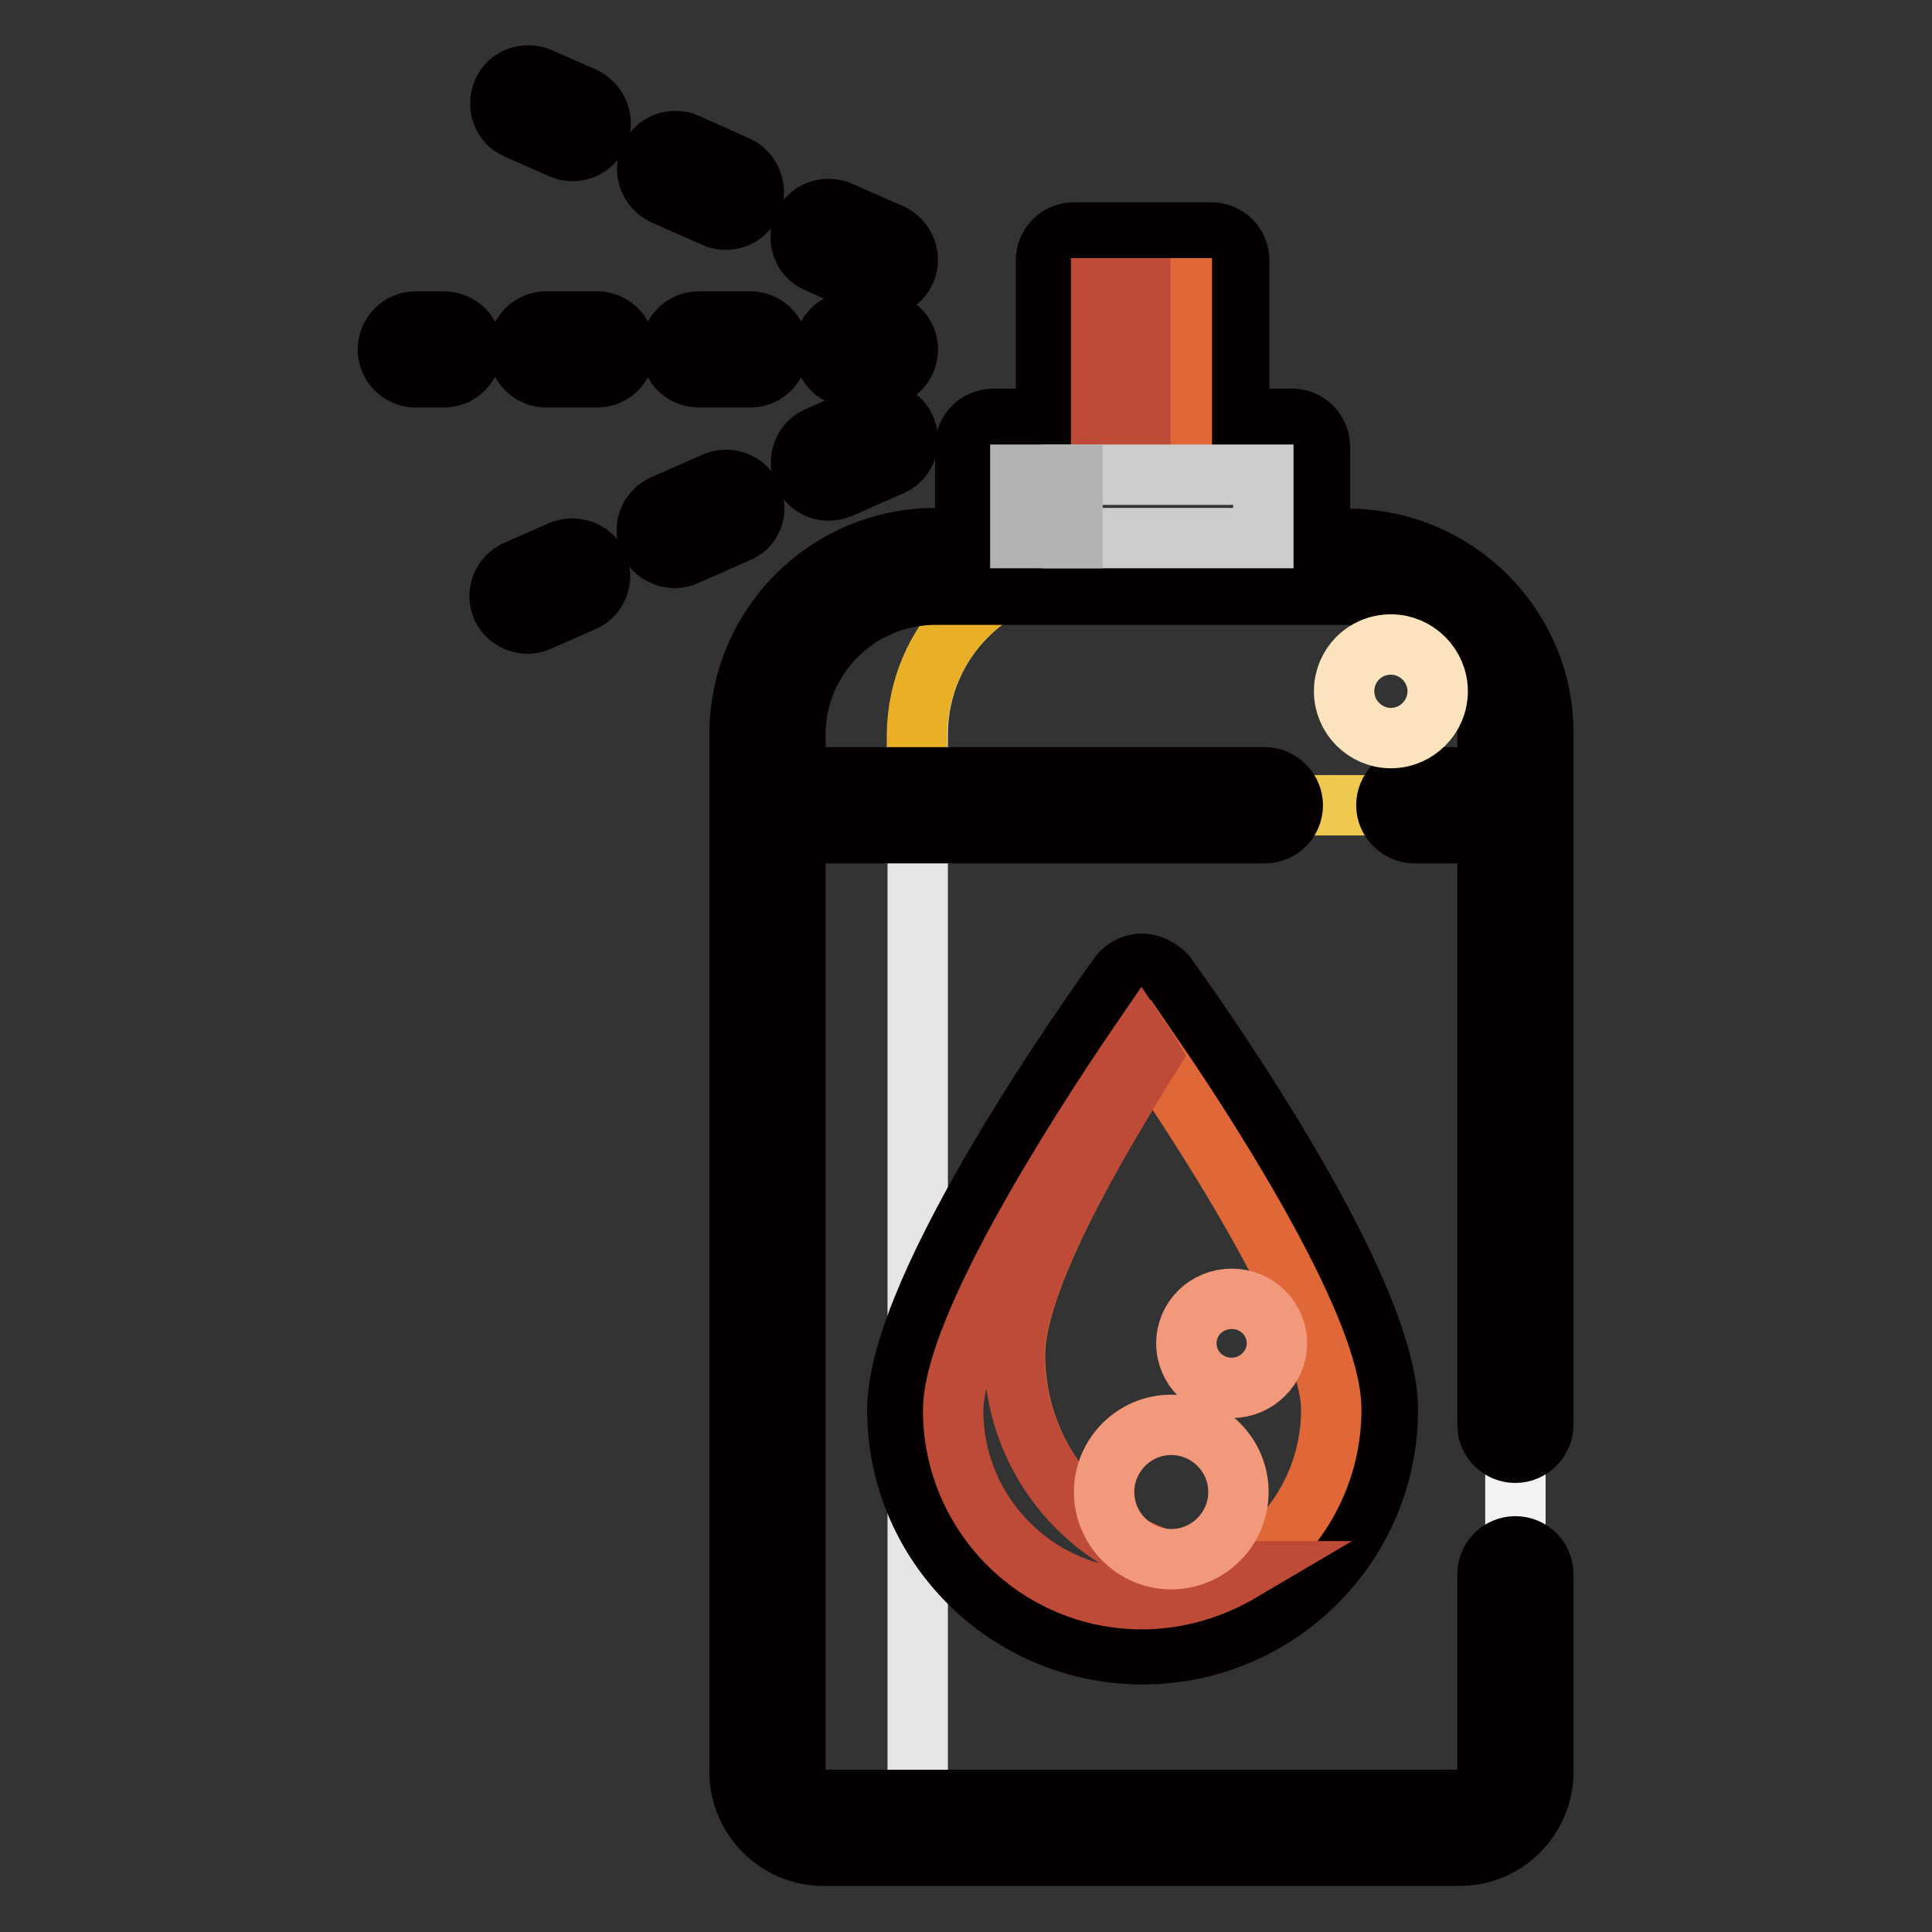
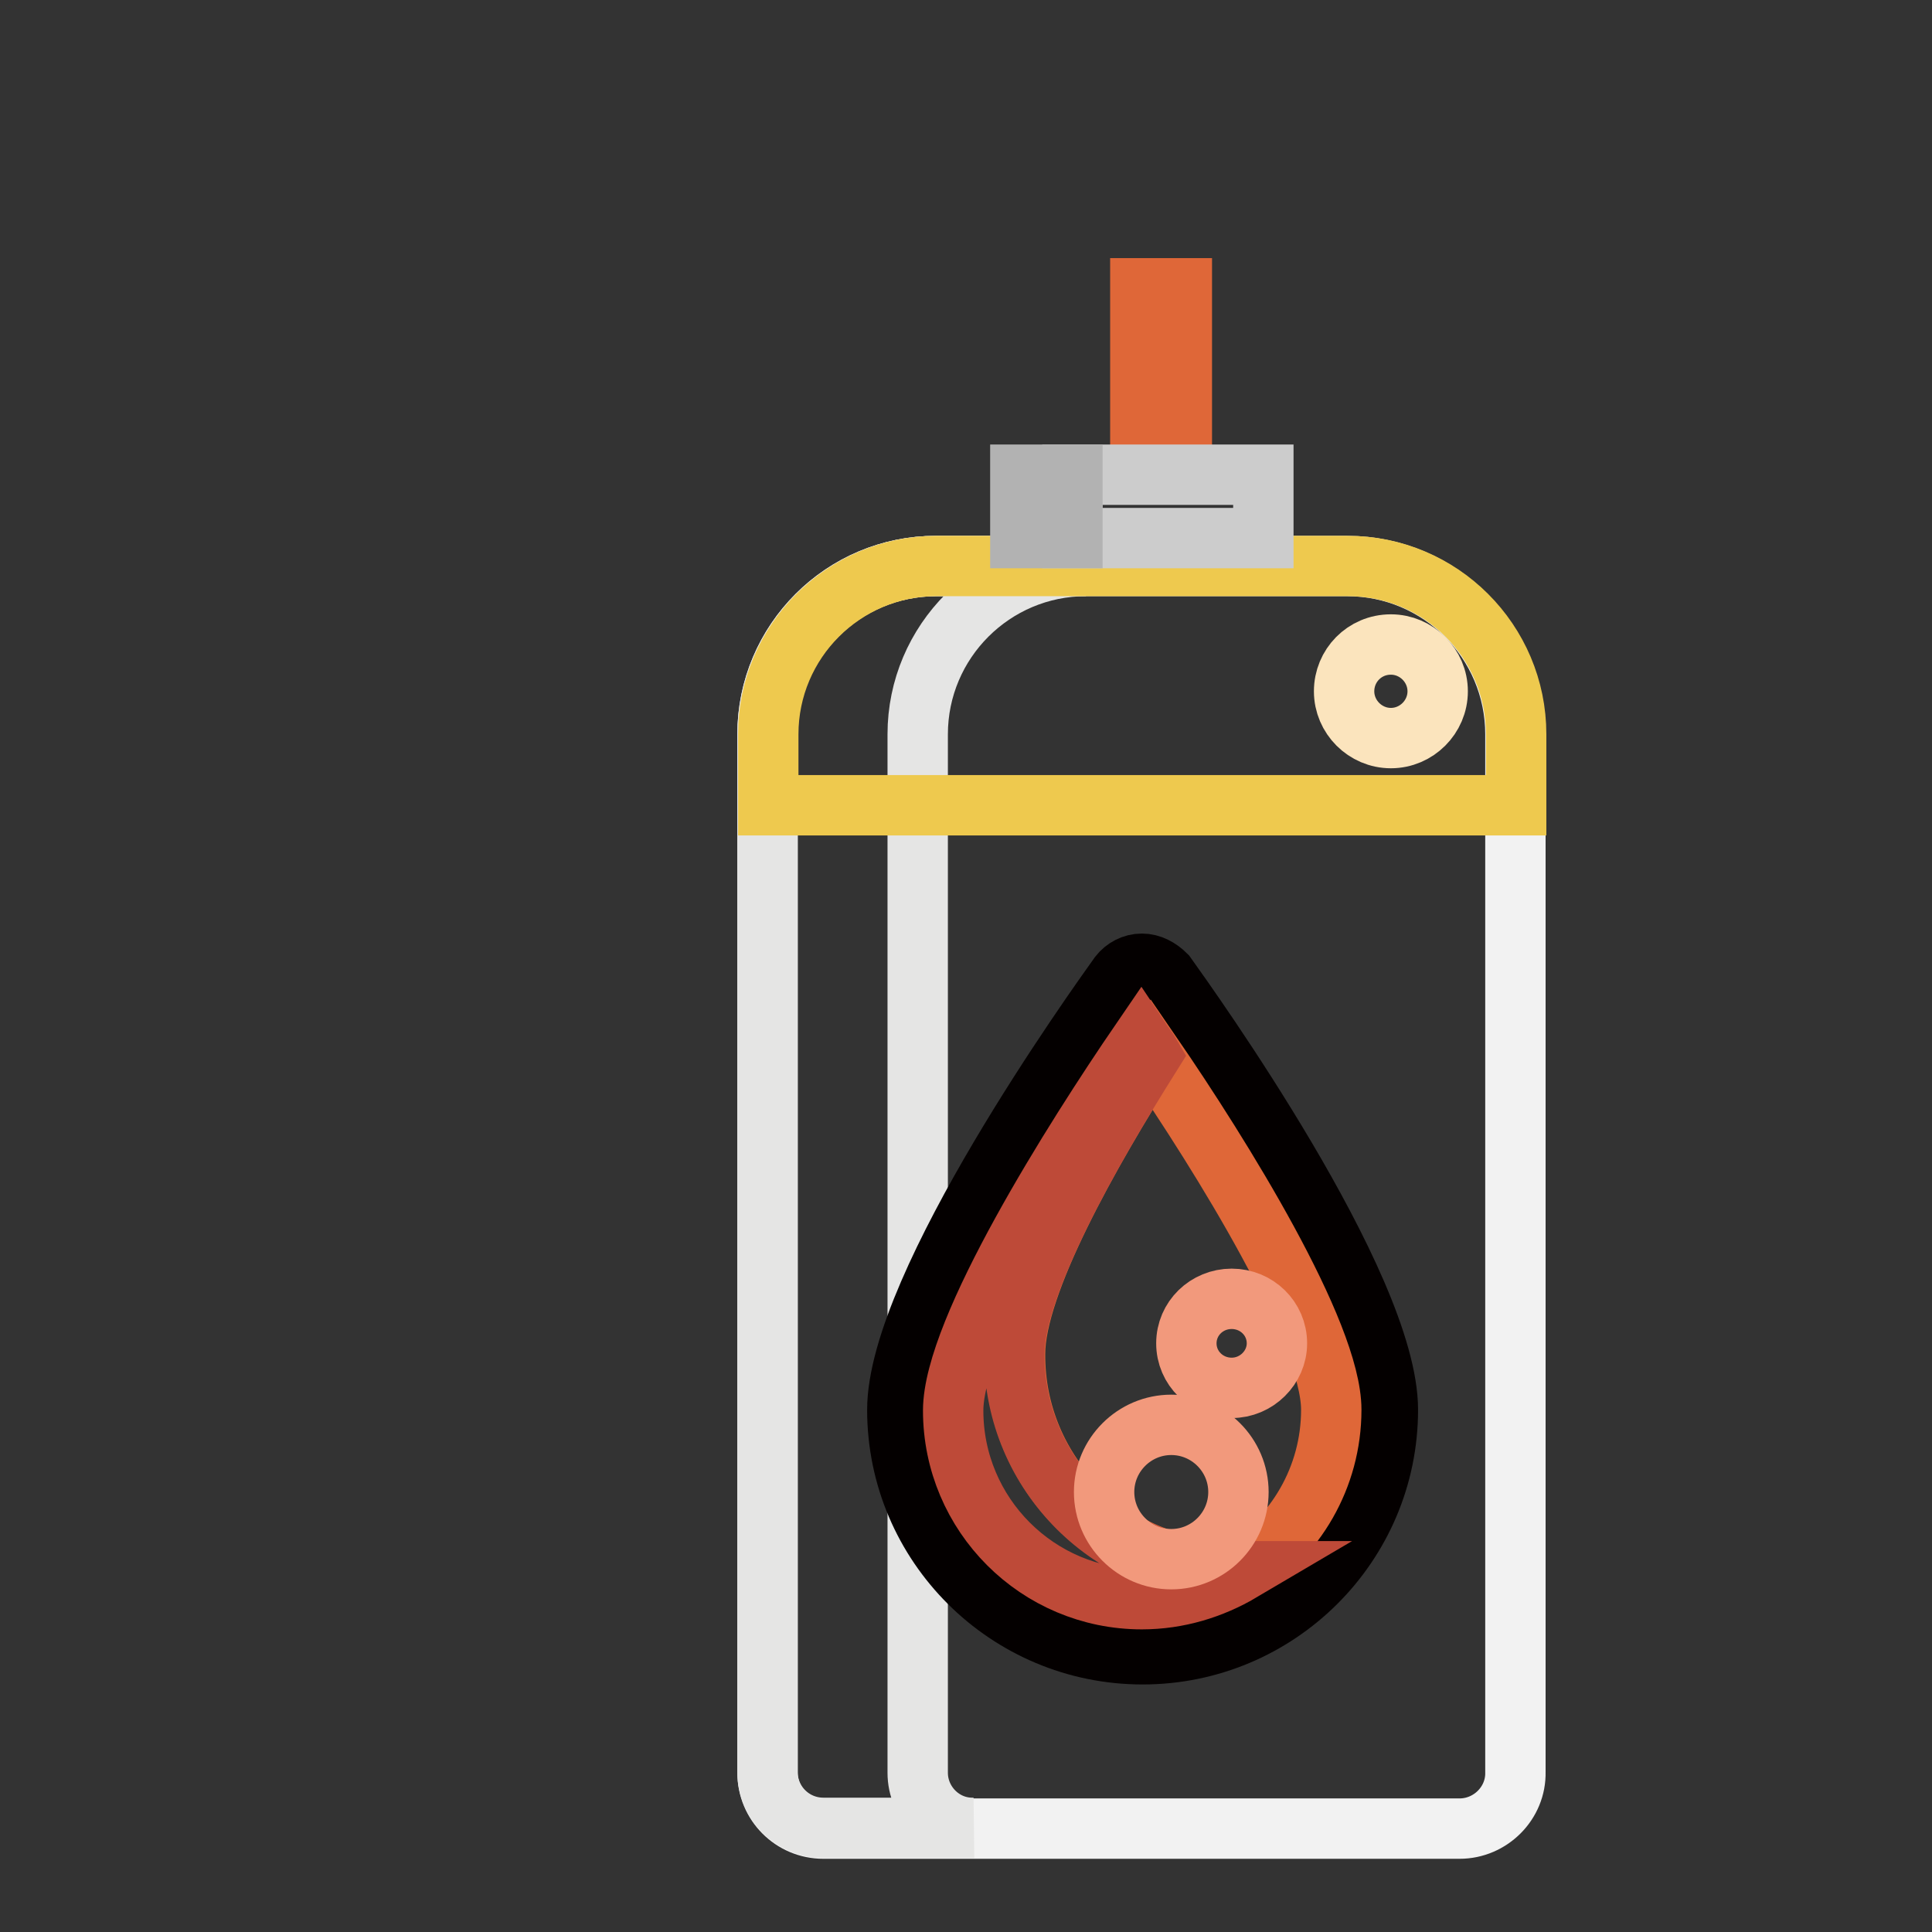
<svg xmlns="http://www.w3.org/2000/svg" version="1.1" x="0px" y="0px" viewBox="0 0 256 256" enable-background="new 0 0 256 256" xml:space="preserve">
  <rect x="0" y="0" width="256" height="256" fill="#333333" stroke="none" />
  <g>
    <path stroke-width="8" fill-opacity="0" stroke="#f2f2f2" d="M193.4,242.3h-84.3c-4.1,0-7.4-3.3-7.4-7.4V97.3c0-12.3,10-22.3,22.3-22.3h54.5c12.3,0,22.3,10,22.3,22.3 v137.5C200.9,238.9,197.5,242.3,193.4,242.3z" />
    <path stroke-width="8" fill-opacity="0" stroke="#e5e5e4" d="M121.6,234.9V97.3c0-12.3,10-22.3,22.3-22.3H124c-12.3,0-22.3,10-22.3,22.3v137.5c0,4.1,3.3,7.4,7.4,7.4 H129C124.9,242.3,121.6,238.9,121.6,234.9z" />
    <path stroke-width="8" fill-opacity="0" stroke="#040000" d="M151.3,127.7c-1.2,0-2.3,0.6-3,1.5c-3,4.2-29.4,41-29.4,57.6c0,17.9,14.6,32.4,32.5,32.4 s32.5-14.5,32.5-32.4c0-16.6-26.4-53.4-29.4-57.6C153.6,128.3,152.5,127.7,151.3,127.7z" />
    <path stroke-width="8" fill-opacity="0" stroke="#eec94e" d="M200.9,106.7h-99.1v-9.4c0-12.3,10-22.3,22.3-22.3h54.5c12.3,0,22.3,10,22.3,22.3V106.7z" />
-     <path stroke-width="8" fill-opacity="0" stroke="#e9af27" d="M143.9,75.1H124c-12.3,0-22.3,10-22.3,22.3v9.4h19.8v-9.4C121.6,85,131.5,75.1,143.9,75.1z" />
-     <path stroke-width="8" fill-opacity="0" stroke="#040000" d="M178.6,71.4h-3.7V59.2c0-2.1-1.7-3.7-3.7-3.7h-7v-21c0-2.1-1.7-3.7-3.7-3.7h-18.2c-2.1,0-3.7,1.7-3.7,3.7 v21h-7c-2.1,0-3.7,1.7-3.7,3.7v12.1H124c-14.4,0-26,11.6-26,26v137.5c0,6.1,5,11.1,11.1,11.1h84.3c6.1,0,11.1-5,11.1-11.1v-26.2 c0-2.1-1.7-3.7-3.7-3.7c-2.1,0-3.7,1.7-3.7,3.7v26.2c0,2.1-1.7,3.7-3.7,3.7h-84.3c-2.1,0-3.7-1.7-3.7-3.7V110.4h62.2 c2.1,0,3.7-1.7,3.7-3.7s-1.7-3.7-3.7-3.7h-62.2v-5.7c0-10.2,8.3-18.5,18.6-18.5h54.5c10.2,0,18.6,8.3,18.6,18.5v5.7h-9.7 c-2.1,0-3.7,1.7-3.7,3.7s1.7,3.7,3.7,3.7h9.7v78.4c0,2.1,1.7,3.7,3.7,3.7s3.7-1.7,3.7-3.7V97.3C204.6,83,192.9,71.4,178.6,71.4 L178.6,71.4z" />
    <path stroke-width="8" fill-opacity="0" stroke="#df6738" d="M163.2,208.1c0.4,0,0.8,0,1.3,0c7.1-4.4,11.9-12.3,11.9-21.3c0-10.2-14.6-33.7-23.8-47.1 c-8.2,12.9-18.1,30.4-18.1,39.7C134.4,195.3,147.3,208.1,163.2,208.1L163.2,208.1z" />
    <path stroke-width="8" fill-opacity="0" stroke="#be4a38" d="M126.3,186.9c0,13.8,11.2,25,25,25c4.8,0,9.3-1.4,13.2-3.7c-0.4,0-0.8,0-1.3,0c-15.9,0-28.8-12.9-28.8-28.7 c0-9.3,10-26.8,18.1-39.7c-0.4-0.7-0.9-1.3-1.3-1.9C142.3,150.9,126.3,176.2,126.3,186.9L126.3,186.9z" />
    <path stroke-width="8" fill-opacity="0" stroke="#f2997c" d="M146.3,197.7c0,4.9,4,8.9,8.9,8.9c4.9,0,8.9-4,8.9-8.9c0,0,0,0,0,0c0-4.9-4-8.9-8.9-8.9 C150.3,188.8,146.3,192.8,146.3,197.7C146.3,197.7,146.3,197.7,146.3,197.7z" />
    <path stroke-width="8" fill-opacity="0" stroke="#f2997c" d="M157.2,178c0,3.3,2.7,5.9,6,5.9s6-2.7,6-5.9c0-3.3-2.7-5.9-6-5.9S157.2,174.7,157.2,178z" />
    <path stroke-width="8" fill-opacity="0" stroke="#fbe4bd" d="M178.1,91.6c0,3.4,2.8,6.2,6.2,6.2c3.4,0,6.2-2.8,6.2-6.2c0-3.4-2.8-6.2-6.2-6.2 C180.8,85.4,178.1,88.2,178.1,91.6z" />
    <path stroke-width="8" fill-opacity="0" stroke="#df6738" d="M151.1,38.2h5.5v17.3h-5.5V38.2z" />
-     <path stroke-width="8" fill-opacity="0" stroke="#be4a38" d="M145.9,38.2h5.2v17.3h-5.2V38.2z" />
    <path stroke-width="8" fill-opacity="0" stroke="#cccccc" d="M142.1,62.9h25.3v8.4h-25.3V62.9z" />
    <path stroke-width="8" fill-opacity="0" stroke="#b2b2b2" d="M135.2,62.9h6.9v8.4h-6.9V62.9z" />
-     <path stroke-width="8" fill-opacity="0" stroke="#040000" d="M116.6,42.6h-3.7c-2.1,0-3.7,1.7-3.7,3.7c0,2.1,1.7,3.7,3.7,3.7h3.7c2.1,0,3.7-1.7,3.7-3.7 C120.3,44.3,118.6,42.6,116.6,42.6z M79.1,42.6h-6.7c-2.1,0-3.7,1.7-3.7,3.7c0,2.1,1.7,3.7,3.7,3.7h6.7c2.1,0,3.7-1.7,3.7-3.7 C82.8,44.3,81.2,42.6,79.1,42.6z M92.6,42.6c-2.1,0-3.7,1.7-3.7,3.7c0,2.1,1.7,3.7,3.7,3.7h6.8c2.1,0,3.7-1.7,3.7-3.7 c0-2.1-1.7-3.7-3.7-3.7H92.6z M58.8,42.6h-3.7c-2.1,0-3.7,1.7-3.7,3.7c0,2.1,1.7,3.7,3.7,3.7h3.7c2.1,0,3.7-1.7,3.7-3.7 C62.6,44.3,60.9,42.6,58.8,42.6z M99.6,65.8c-0.8-1.9-3-2.7-4.9-1.9l-6.8,3c-1.8,0.8-2.6,2.8-2,4.6c0.7,2,3.1,3,5,2.1l6.8-3 C99.6,69.9,100.5,67.7,99.6,65.8z M74.3,73l-5.9,2.6c-1.8,0.8-2.6,2.8-2,4.6c0.7,2,3.1,3,5,2.1l5.9-2.6c1.9-0.8,2.7-3,1.9-4.9 C78.4,73,76.2,72.2,74.3,73z M109.8,65c0.5,0,1-0.1,1.5-0.3l6.8-3c1.9-0.8,2.7-3,1.9-4.9c-0.8-1.9-3-2.7-4.9-1.9l-6.8,3 c-1.6,0.7-2.4,2.4-2.1,4.1C106.5,63.7,108,65,109.8,65z M108.3,34.8l6.8,3c2,0.9,4.3-0.2,5-2.2c0.6-1.8-0.3-3.8-2-4.6l-6.8-3 c-1.9-0.8-4.1,0-4.9,1.9C105.6,31.8,106.4,34,108.3,34.8z M87.9,25.8l6.8,3c2,0.9,4.3-0.2,5-2.2c0.6-1.8-0.3-3.8-2-4.6L91,19 c-1.9-0.8-4.1,0-4.9,1.9C85.2,22.7,86.1,24.9,87.9,25.8z M68.5,17.1l5.9,2.6c2,0.9,4.3-0.2,5-2.2c0.6-1.8-0.3-3.8-2-4.6l-5.9-2.6 c-1.9-0.8-4.1,0-4.9,1.9C65.8,14.1,66.6,16.3,68.5,17.1z" />
  </g>
</svg>